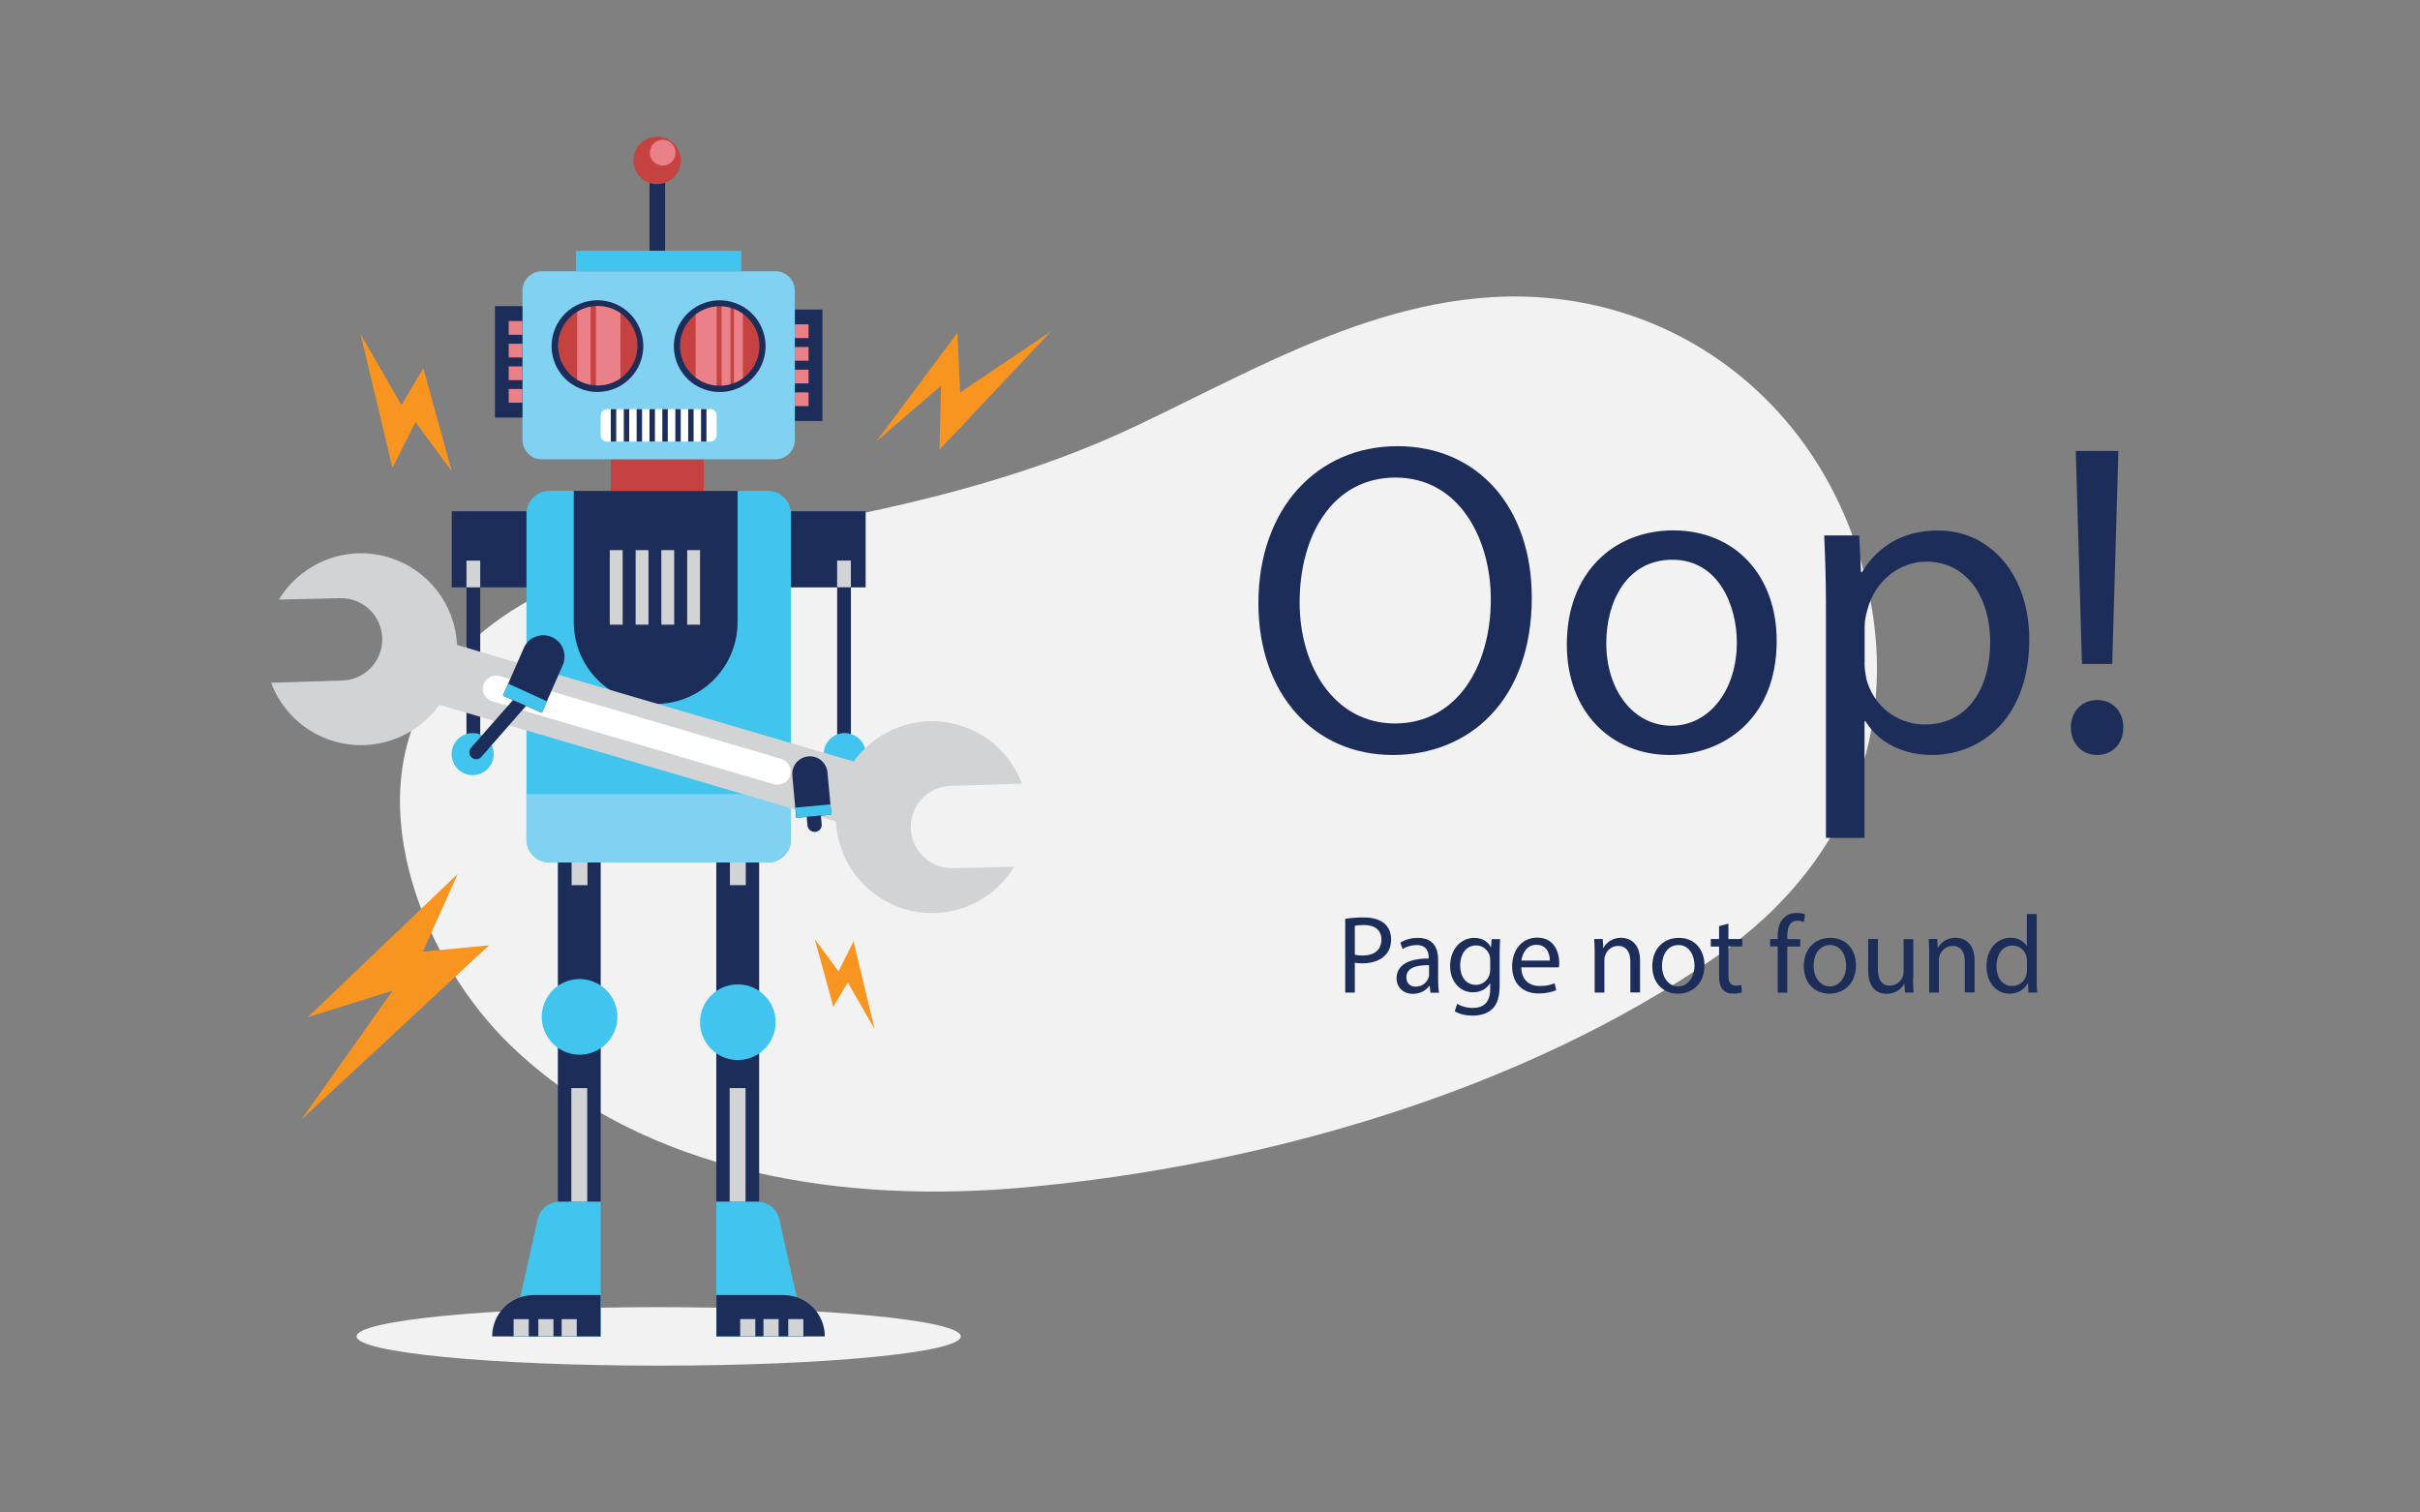
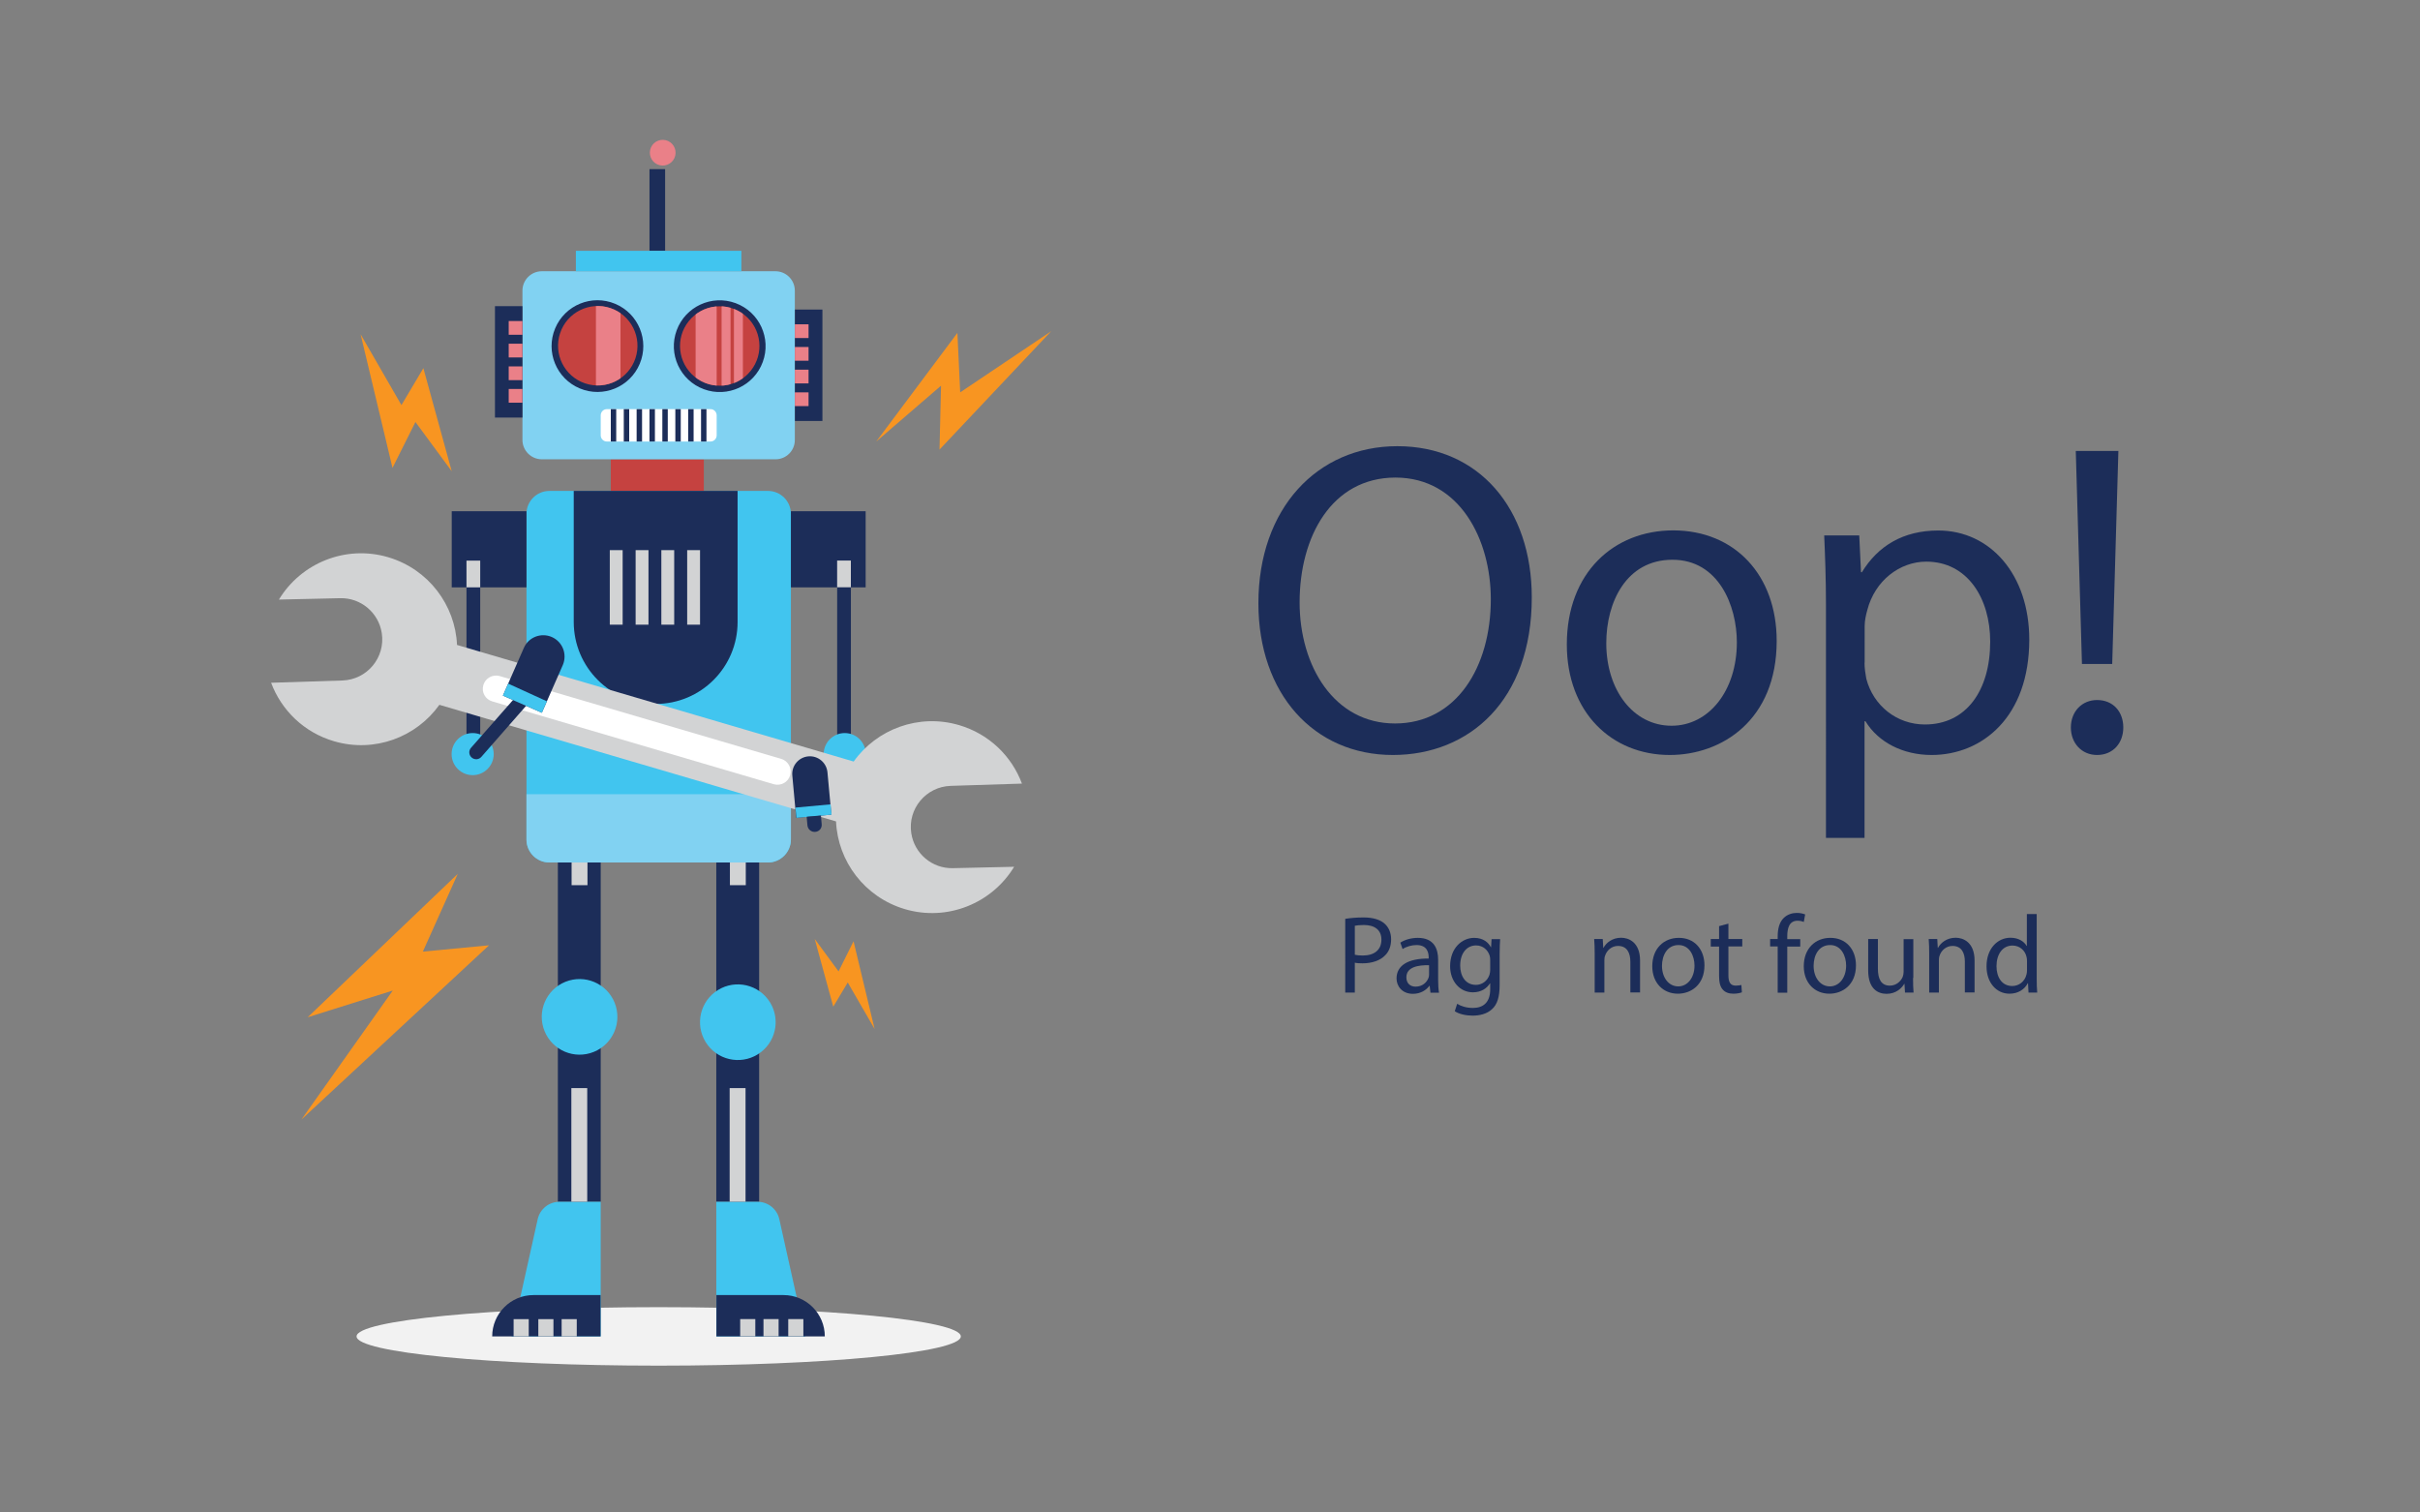
<svg xmlns="http://www.w3.org/2000/svg" xmlns:xlink="http://www.w3.org/1999/xlink" version="1.1" id="Layer_1" x="0px" y="0px" viewBox="0 0 1920 1200" style="enable-background:new 0 0 1920 1200;" xml:space="preserve">
  <rect x="0" y="0" width="1920" height="1200" fill="#808080" stroke="none" />
  <style type="text/css">
	.st0{fill:#F2F2F2;}
	.st1{fill:#C54240;}
	.st2{fill:#81D2F2;}
	.st3{fill:#1C2D59;}
	.st4{clip-path:url(#XMLID_6_);fill:#EA8088;}
	.st5{clip-path:url(#XMLID_7_);fill:#EA8088;}
	.st6{fill:#FFFFFF;}
	.st7{fill:#41C5EF;}
	.st8{clip-path:url(#XMLID_8_);fill:#81D2F2;}
	.st9{clip-path:url(#XMLID_9_);fill:#D2D3D4;}
	.st10{fill:#D2D3D4;}
	.st11{fill:#EA8088;}
	.st12{fill:#F89521;}
</style>
  <ellipse class="st0" cx="522.6" cy="1060.3" rx="239.7" ry="23.2" />
-   <path class="st0" d="M1011.2,284.9c-37.4,17-74,36.1-110.6,53.4c-103.9,49.1-212.7,69.6-325.1,89.7c-88.7,15.8-186.6,41.3-236,123.7  c-53.2,88.5-2.5,212.5,66.1,278.2C512.6,932.8,671.7,955.1,814,942c186.6-17.1,392.9-75.5,548.1-183.3  c111.8-77.7,154.2-198.5,109.6-328.3c-42.7-124.2-156.9-202.7-288.5-194.6C1122.5,239.6,1066,260,1011.2,284.9z" />
  <g>
    <g>
      <rect x="484.6" y="364.4" class="st1" width="73.8" height="25.1" />
      <g>
        <g>
          <path class="st2" d="M615.3,364.4H429.9c-8.5,0-15.4-6.9-15.4-15.4V230.6c0-8.5,6.9-15.4,15.4-15.4h185.3      c8.5,0,15.4,6.9,15.4,15.4V349C630.7,357.5,623.8,364.4,615.3,364.4z" />
          <g>
            <g>
              <ellipse transform="matrix(0.386 -0.922 0.922 0.386 37.967 605.887)" class="st3" cx="474.2" cy="274.4" rx="36.4" ry="36.4" />
              <g>
                <defs>
                  <ellipse id="XMLID_1_" transform="matrix(0.316 -0.949 0.949 0.316 64.007 637.613)" cx="474.2" cy="274.4" rx="31.5" ry="31.5" />
                </defs>
                <use xlink:href="#XMLID_1_" style="overflow:visible;fill:#C54240;" />
                <clipPath id="XMLID_6_">
                  <use xlink:href="#XMLID_1_" style="overflow:visible;" />
                </clipPath>
                <rect x="472.8" y="238.1" class="st4" width="19.5" height="72.6" />
-                 <rect x="457.9" y="238.1" class="st4" width="10.7" height="72.6" />
              </g>
            </g>
            <g>
              <ellipse transform="matrix(0.346 -0.938 0.938 0.346 116.061 715.309)" class="st3" cx="571" cy="274.4" rx="36.4" ry="36.4" />
              <g>
                <defs>
                  <ellipse id="XMLID_2_" transform="matrix(0.627 -0.779 0.779 0.627 -0.751 547.274)" cx="571" cy="274.4" rx="31.5" ry="31.5" />
                </defs>
                <use xlink:href="#XMLID_2_" style="overflow:visible;fill:#C54240;" />
                <clipPath id="XMLID_7_">
                  <use xlink:href="#XMLID_2_" style="overflow:visible;" />
                </clipPath>
                <rect x="551.9" y="238" class="st5" width="16.7" height="78.1" />
                <rect x="572.5" y="238.8" class="st5" width="7.1" height="78.1" />
                <rect x="582.3" y="238.9" class="st5" width="7.1" height="78.1" />
              </g>
            </g>
          </g>
          <g>
            <path class="st6" d="M563.7,350.3h-82.2c-2.7,0-4.9-2.2-4.9-4.9v-15.9c0-2.7,2.2-4.9,4.9-4.9h82.2c2.7,0,4.9,2.2,4.9,4.9v15.9       C568.6,348.1,566.4,350.3,563.7,350.3z" />
            <g>
              <rect x="484.6" y="324.6" class="st3" width="4.3" height="25.7" />
              <rect x="494.9" y="324.6" class="st3" width="4.3" height="25.7" />
              <rect x="505.1" y="324.6" class="st3" width="4.3" height="25.7" />
              <rect x="515.3" y="324.6" class="st3" width="4.3" height="25.7" />
              <rect x="525.5" y="324.6" class="st3" width="4.3" height="25.7" />
              <rect x="535.8" y="324.6" class="st3" width="4.3" height="25.7" />
              <rect x="546" y="324.6" class="st3" width="4.3" height="25.7" />
              <rect x="556.2" y="324.6" class="st3" width="4.3" height="25.7" />
            </g>
          </g>
          <rect x="456.9" y="199" class="st7" width="131.3" height="16.2" />
        </g>
        <rect x="392.7" y="242.9" class="st3" width="21.8" height="88.4" />
        <rect x="630.7" y="245.6" class="st3" width="21.8" height="88.4" />
      </g>
      <g>
        <defs>
          <path id="XMLID_3_" d="M609.3,684.3H435.9c-10.1,0-18.2-8.2-18.2-18.2V407.7c0-10.1,8.2-18.2,18.2-18.2h173.4      c10.1,0,18.2,8.2,18.2,18.2V666C627.5,676.1,619.3,684.3,609.3,684.3z" />
        </defs>
        <use xlink:href="#XMLID_3_" style="overflow:visible;fill:#41C5EF;" />
        <clipPath id="XMLID_8_">
          <use xlink:href="#XMLID_3_" style="overflow:visible;" />
        </clipPath>
        <rect x="405.9" y="630.1" class="st8" width="233" height="76.3" />
      </g>
      <g>
        <defs>
          <path id="XMLID_4_" d="M520.2,558.5L520.2,558.5c-35.9,0-65-29.1-65-65v-104h130v104C585.2,529.4,556.1,558.5,520.2,558.5z" />
        </defs>
        <use xlink:href="#XMLID_4_" style="overflow:visible;fill:#1C2D59;" />
        <clipPath id="XMLID_9_">
          <use xlink:href="#XMLID_4_" style="overflow:visible;" />
        </clipPath>
        <rect x="483.8" y="436.5" class="st9" width="10.2" height="59.1" />
        <rect x="504.3" y="436.5" class="st9" width="10.2" height="59.1" />
        <rect x="524.7" y="436.5" class="st9" width="10.2" height="59.1" />
        <rect x="545.2" y="436.5" class="st9" width="10.2" height="59.1" />
      </g>
      <g>
        <rect x="442.6" y="684.3" class="st3" width="34" height="269.2" />
        <rect x="568.3" y="684.3" class="st3" width="34" height="269.2" />
        <ellipse transform="matrix(0.927 -0.375 0.375 0.927 -268.887 230.943)" class="st7" cx="459.6" cy="807.1" rx="30" ry="30" />
        <ellipse transform="matrix(0.795 -0.607 0.607 0.795 -371.941 521.723)" class="st7" cx="585.2" cy="810.7" rx="30" ry="30" />
        <g>
          <path class="st7" d="M476.6,1060.3h-70.7l20.7-93c1.8-8.1,9-13.8,17.2-13.8h32.8V1060.3z" />
          <path class="st3" d="M476.6,1060.3h-86.1l0,0c0-18.1,14.7-32.8,32.8-32.8h53.2V1060.3z" />
          <rect x="407.5" y="1046.6" class="st10" width="12" height="13.7" />
          <rect x="427.1" y="1046.6" class="st10" width="12" height="13.7" />
          <rect x="445.6" y="1046.6" class="st10" width="12" height="13.7" />
        </g>
        <g>
          <path class="st7" d="M568.3,1060.3h70.7l-20.7-93c-1.8-8.1-9-13.8-17.2-13.8h-32.8V1060.3z" />
          <path class="st3" d="M568.3,1060.3h86.1l0,0c0-18.1-14.7-32.8-32.8-32.8h-53.2V1060.3z" />
          <rect x="625.4" y="1046.6" transform="matrix(-1 -1.224647e-16 1.224647e-16 -1 1262.783 2106.86)" class="st10" width="12" height="13.7" />
          <rect x="605.8" y="1046.6" transform="matrix(-1 -1.224647e-16 1.224647e-16 -1 1223.543 2106.86)" class="st10" width="12" height="13.7" />
          <rect x="587.3" y="1046.6" transform="matrix(-1 -1.224647e-16 1.224647e-16 -1 1186.559 2106.86)" class="st10" width="12" height="13.7" />
        </g>
        <g>
          <rect x="453.3" y="863.3" class="st10" width="12.6" height="90.1" />
          <rect x="578.9" y="863.3" class="st10" width="12.6" height="90.1" />
        </g>
        <g>
          <rect x="453.5" y="684.3" class="st10" width="12.6" height="18" />
          <rect x="579.1" y="684.3" class="st10" width="12.6" height="18" />
        </g>
      </g>
      <g>
        <g>
          <polygon class="st3" points="417.7,405.6 392.7,405.6 358.4,405.6 358.4,465.6 358.4,466 370.1,466 370.1,592.6 381,591.9       381,466 417.7,466     " />
          <rect x="370.1" y="444.8" class="st10" width="10.9" height="21.2" />
        </g>
        <circle class="st7" cx="375" cy="598.3" r="16.7" />
      </g>
      <g>
        <g>
          <polygon class="st3" points="627.5,405.6 652.5,405.6 686.8,405.6 686.8,465.6 686.8,466 675.1,466 675.1,592.6 664.2,591.9       664.2,466 627.5,466     " />
          <rect x="664.2" y="444.8" transform="matrix(-1 -1.224647e-16 1.224647e-16 -1 1339.269 910.742)" class="st10" width="10.9" height="21.2" />
        </g>
        <circle class="st7" cx="670.2" cy="598.3" r="16.7" />
      </g>
      <g>
        <path class="st10" d="M348.6,559.2l314.7,92.5c1.4,31.6,22.6,60.1,54.6,69.6c33.9,10,69.2-4.7,86.7-33.6l-48.6,1.1     c-16.4,0.4-30.5-11.5-33-27.7v0c-3-19.4,11.7-37,31.3-37.6l56.5-1.8c-8.1-21.7-26-39.4-49.9-46.4c-32-9.4-65.3,3.2-83.6,28.9     l-314.7-92.5c-1.4-31.6-22.6-60.1-54.6-69.6c-33.9-10-69.2,4.7-86.7,33.6l48.6-1.1c16.4-0.4,30.5,11.5,33,27.7l0,0     c3,19.4-11.7,37-31.3,37.6l-56.5,1.8c8.1,21.7,26,39.4,49.9,46.4C297.1,597.5,330.3,584.9,348.6,559.2z" />
        <path class="st6" d="M383.5,543.5L383.5,543.5c1.6-5.5,7.4-8.7,13-7.1l223.3,65.7c5.5,1.6,8.7,7.4,7.1,13l0,0     c-1.6,5.5-7.4,8.7-13,7.1l-223.3-65.7C385,554.9,381.8,549.1,383.5,543.5z" />
      </g>
      <g>
        <path class="st3" d="M437.8,505.4L437.8,505.4c-8.5-3.7-18.5,0.1-22.2,8.7L399,551.9l8,3.5l-33.3,37.9c-2,2.3-1.8,5.7,0.5,7.7h0     c2.3,2,5.7,1.8,7.7-0.5l35.5-40.5l12.5,5.5l16.6-37.8C450.2,519.1,446.4,509.2,437.8,505.4z" />
        <polygon class="st7" points="399,551.9 429.9,565.5 433.9,556.4 403.2,542.4    " />
      </g>
      <line class="st7" x1="644.1" y1="604" x2="632.8" y2="605.4" />
      <g>
        <path class="st3" d="M659.6,646.3l-27.9,2.6l-3.1-33.6c-0.7-7.7,5-14.5,12.7-15.2h0c7.7-0.7,14.5,5,15.2,12.7L659.6,646.3z" />
        <rect x="631.3" y="639.3" transform="matrix(0.996 -9.155595e-02 9.155595e-02 0.996 -56.2 61.786)" class="st7" width="28" height="8.2" />
        <path class="st3" d="M646.8,660L646.8,660c-3.1,0.3-5.9-2-6.2-5.2l-0.6-6.8l11.3-1l0.6,6.8C652.3,657,650,659.8,646.8,660z" />
      </g>
      <g>
        <rect x="515.3" y="134.2" class="st3" width="12.4" height="64.7" />
-         <circle class="st1" cx="521.3" cy="127.3" r="18.8" />
        <ellipse transform="matrix(0.229 -0.974 0.974 0.229 287.309 605.212)" class="st11" cx="525.5" cy="121.3" rx="10.2" ry="10.2" />
      </g>
      <g>
        <rect x="403.6" y="254.7" class="st11" width="10.9" height="10.9" />
        <rect x="403.6" y="272.7" class="st11" width="10.9" height="10.9" />
        <rect x="403.6" y="290.7" class="st11" width="10.9" height="10.9" />
        <rect x="403.6" y="308.6" class="st11" width="10.9" height="10.9" />
      </g>
      <g>
        <rect x="630.6" y="257.3" class="st11" width="10.9" height="10.9" />
        <rect x="630.6" y="275.3" class="st11" width="10.9" height="10.9" />
        <rect x="630.6" y="293.3" class="st11" width="10.9" height="10.9" />
        <rect x="630.6" y="311.3" class="st11" width="10.9" height="10.9" />
      </g>
    </g>
    <g>
      <polygon class="st12" points="695.2,350.3 759.6,264.1 761.8,311.3 834,262.8 745.4,356.7 746.6,306   " />
      <polygon class="st12" points="363.2,693.3 244.1,807.1 311.6,785.9 239.1,888.3 388,750 335.5,755   " />
      <polygon class="st12" points="358.4,373.9 335.9,292.1 318.5,321.4 286.1,265.2 311.4,371.2 329.6,334.8   " />
      <polygon class="st12" points="646.4,745 661.1,798.7 672.6,779.5 693.9,816.4 677.2,746.8 665.3,770.7   " />
    </g>
  </g>
  <g>
    <g>
      <path class="st3" d="M1215.3,474c0,81.7-49.6,125-110.2,125c-62.7,0-106.7-48.6-106.7-120.4c0-75.3,46.8-124.6,110.2-124.6    C1173.4,354,1215.3,403.6,1215.3,474z M1031.1,477.9c0,50.7,27.5,96.1,75.7,96.1c48.6,0,76-44.7,76-98.6    c0-47.2-24.6-96.5-75.7-96.5C1056.5,379,1031.1,425.8,1031.1,477.9z" />
    </g>
    <g>
      <path class="st3" d="M1409.6,508.5c0,63-43.7,90.5-84.8,90.5c-46.1,0-81.7-33.8-81.7-87.7c0-57,37.3-90.5,84.5-90.5    C1376.5,420.9,1409.6,456.4,1409.6,508.5z M1274.4,510.3c0,37.3,21.5,65.5,51.8,65.5c29.6,0,51.8-27.8,51.8-66.2    c0-28.9-14.4-65.5-51.1-65.5C1290.2,444.1,1274.4,477.9,1274.4,510.3z" />
    </g>
    <g>
      <path class="st3" d="M1448.7,480.4c0-21.8-0.7-39.4-1.4-55.6h27.8l1.4,29.2h0.7c12.7-20.8,32.7-33.1,60.6-33.1    c41.2,0,72.2,34.9,72.2,86.6c0,61.3-37.3,91.5-77.5,91.5c-22.5,0-42.2-9.9-52.5-26.8h-0.7v92.6h-30.6V480.4z M1479.3,525.8    c0,4.6,0.7,8.8,1.4,12.7c5.6,21.5,24.3,36.3,46.5,36.3c32.7,0,51.8-26.8,51.8-65.8c0-34.2-18-63.4-50.7-63.4    c-21.1,0-40.8,15.1-46.8,38.4c-1.1,3.9-2.1,8.4-2.1,12.7V525.8z" />
    </g>
    <g>
      <path class="st3" d="M1643,577.2c0-12.7,8.8-21.8,20.8-21.8c12.7,0,20.8,9.2,20.8,21.8c0,12.3-8.1,21.8-20.8,21.8    C1651.5,599,1643,589.5,1643,577.2z M1651.8,526.8l-4.9-169h33.8l-4.9,169H1651.8z" />
    </g>
  </g>
  <g>
    <path class="st3" d="M1067.3,729c3.7-0.6,8.5-1.1,14.6-1.1c7.5,0,13.1,1.8,16.6,4.9c3.2,2.8,5.2,7.1,5.2,12.4   c0,5.3-1.6,9.6-4.6,12.6c-4,4.3-10.6,6.5-18.1,6.5c-2.3,0-4.4-0.1-6.1-0.5v23.7h-7.6V729z M1074.9,757.5c1.7,0.4,3.8,0.6,6.3,0.6   c9.2,0,14.8-4.5,14.8-12.6c0-7.8-5.5-11.6-13.9-11.6c-3.3,0-5.9,0.3-7.2,0.6V757.5z" />
    <path class="st3" d="M1134.9,787.5l-0.6-5.3h-0.3c-2.4,3.3-6.9,6.3-13,6.3c-8.6,0-13-6.1-13-12.2c0-10.3,9.1-15.9,25.5-15.8v-0.9   c0-3.5-1-9.8-9.6-9.8c-3.9,0-8.1,1.2-11.1,3.2l-1.8-5.1c3.5-2.3,8.6-3.8,13.9-3.8c13,0,16.1,8.9,16.1,17.4v15.9   c0,3.7,0.2,7.3,0.7,10.2H1134.9z M1133.8,765.8c-8.4-0.2-18,1.3-18,9.6c0,5,3.3,7.4,7.3,7.4c5.5,0,9-3.5,10.3-7.1   c0.3-0.8,0.4-1.7,0.4-2.5V765.8z" />
    <path class="st3" d="M1190.2,745c-0.2,3.1-0.4,6.5-0.4,11.7v24.6c0,9.7-1.9,15.7-6.1,19.4c-4.1,3.9-10.1,5.1-15.4,5.1   c-5.1,0-10.7-1.2-14.1-3.5l1.9-5.9c2.8,1.8,7.2,3.3,12.5,3.3c7.9,0,13.7-4.1,13.7-14.8v-4.7h-0.2c-2.4,3.9-6.9,7.1-13.5,7.1   c-10.5,0-18.1-8.9-18.1-20.7c0-14.4,9.4-22.5,19.1-22.5c7.4,0,11.4,3.9,13.2,7.4h0.2l0.4-6.4H1190.2z M1182.3,761.8   c0-1.3-0.1-2.5-0.4-3.5c-1.4-4.5-5.2-8.2-10.8-8.2c-7.4,0-12.6,6.2-12.6,16c0,8.3,4.2,15.3,12.5,15.3c4.7,0,9-3,10.7-7.9   c0.4-1.3,0.6-2.8,0.6-4.1V761.8z" />
-     <path class="st3" d="M1207,767.6c0.2,10.4,6.8,14.7,14.6,14.7c5.5,0,8.9-1,11.8-2.2l1.3,5.5c-2.7,1.2-7.4,2.6-14.1,2.6   c-13.1,0-20.9-8.6-20.9-21.4c0-12.8,7.5-22.9,19.9-22.9c13.9,0,17.5,12.2,17.5,20c0,1.6-0.2,2.8-0.3,3.6H1207z M1229.6,762.1   c0.1-4.9-2-12.5-10.7-12.5c-7.8,0-11.2,7.2-11.8,12.5H1229.6z" />
    <path class="st3" d="M1265.2,756.5c0-4.4-0.1-8-0.4-11.5h6.8l0.4,7h0.2c2.1-4,7-8,14-8c5.9,0,15,3.5,15,18.1v25.3h-7.7V763   c0-6.8-2.5-12.5-9.8-12.5c-5.1,0-9,3.6-10.3,7.9c-0.4,1-0.5,2.3-0.5,3.6v25.5h-7.7V756.5z" />
    <path class="st3" d="M1352.3,765.9c0,15.7-10.9,22.5-21.1,22.5c-11.5,0-20.3-8.4-20.3-21.8c0-14.2,9.3-22.5,21-22.5   C1344.1,744,1352.3,752.9,1352.3,765.9z M1318.6,766.3c0,9.3,5.3,16.3,12.9,16.3c7.4,0,12.9-6.9,12.9-16.5   c0-7.2-3.6-16.3-12.7-16.3C1322.6,749.8,1318.6,758.2,1318.6,766.3z" />
    <path class="st3" d="M1371.3,732.8V745h11v5.9h-11v22.9c0,5.3,1.5,8.2,5.8,8.2c2,0,3.5-0.3,4.5-0.5l0.4,5.8   c-1.5,0.6-3.9,1.1-6.8,1.1c-3.6,0-6.5-1.1-8.3-3.2c-2.2-2.3-3-6.1-3-11v-23.2h-6.6V745h6.6v-10.2L1371.3,732.8z" />
    <path class="st3" d="M1410.4,787.5v-36.6h-6V745h6v-2c0-6,1.3-11.4,4.9-14.8c2.9-2.8,6.8-3.9,10.3-3.9c2.7,0,5.1,0.6,6.6,1.2   l-1.1,6c-1.1-0.5-2.7-1-4.9-1c-6.6,0-8.2,5.8-8.2,12.3v2.3h10.3v5.9h-10.3v36.6H1410.4z" />
    <path class="st3" d="M1472.5,765.9c0,15.7-10.9,22.5-21.1,22.5c-11.5,0-20.3-8.4-20.3-21.8c0-14.2,9.3-22.5,21-22.5   C1464.3,744,1472.5,752.9,1472.5,765.9z M1438.9,766.3c0,9.3,5.3,16.3,12.9,16.3c7.4,0,12.9-6.9,12.9-16.5   c0-7.2-3.6-16.3-12.7-16.3C1442.8,749.8,1438.9,758.2,1438.9,766.3z" />
    <path class="st3" d="M1517.8,775.9c0,4.4,0.1,8.2,0.4,11.6h-6.8l-0.4-6.9h-0.2c-2,3.4-6.5,7.9-14,7.9c-6.7,0-14.6-3.7-14.6-18.6   V745h7.7v23.5c0,8.1,2.5,13.5,9.5,13.5c5.2,0,8.8-3.6,10.2-7c0.4-1.1,0.7-2.5,0.7-3.9v-26h7.7V775.9z" />
    <path class="st3" d="M1530.6,756.5c0-4.4-0.1-8-0.4-11.5h6.8l0.4,7h0.2c2.1-4,7-8,14-8c5.9,0,15,3.5,15,18.1v25.3h-7.7V763   c0-6.8-2.5-12.5-9.8-12.5c-5.1,0-9,3.6-10.3,7.9c-0.4,1-0.5,2.3-0.5,3.6v25.5h-7.7V756.5z" />
    <path class="st3" d="M1615.9,725.2v51.3c0,3.8,0.1,8.1,0.4,11h-6.9l-0.4-7.4h-0.2c-2.4,4.7-7.5,8.3-14.5,8.3   c-10.3,0-18.2-8.7-18.2-21.6c-0.1-14.1,8.7-22.8,19-22.8c6.5,0,10.9,3.1,12.8,6.5h0.2v-25.3H1615.9z M1608.2,762.3   c0-1-0.1-2.3-0.4-3.2c-1.1-4.9-5.3-8.9-11.1-8.9c-8,0-12.7,7-12.7,16.4c0,8.6,4.2,15.7,12.5,15.7c5.2,0,9.9-3.4,11.3-9.2   c0.3-1.1,0.4-2.1,0.4-3.3V762.3z" />
  </g>
</svg>